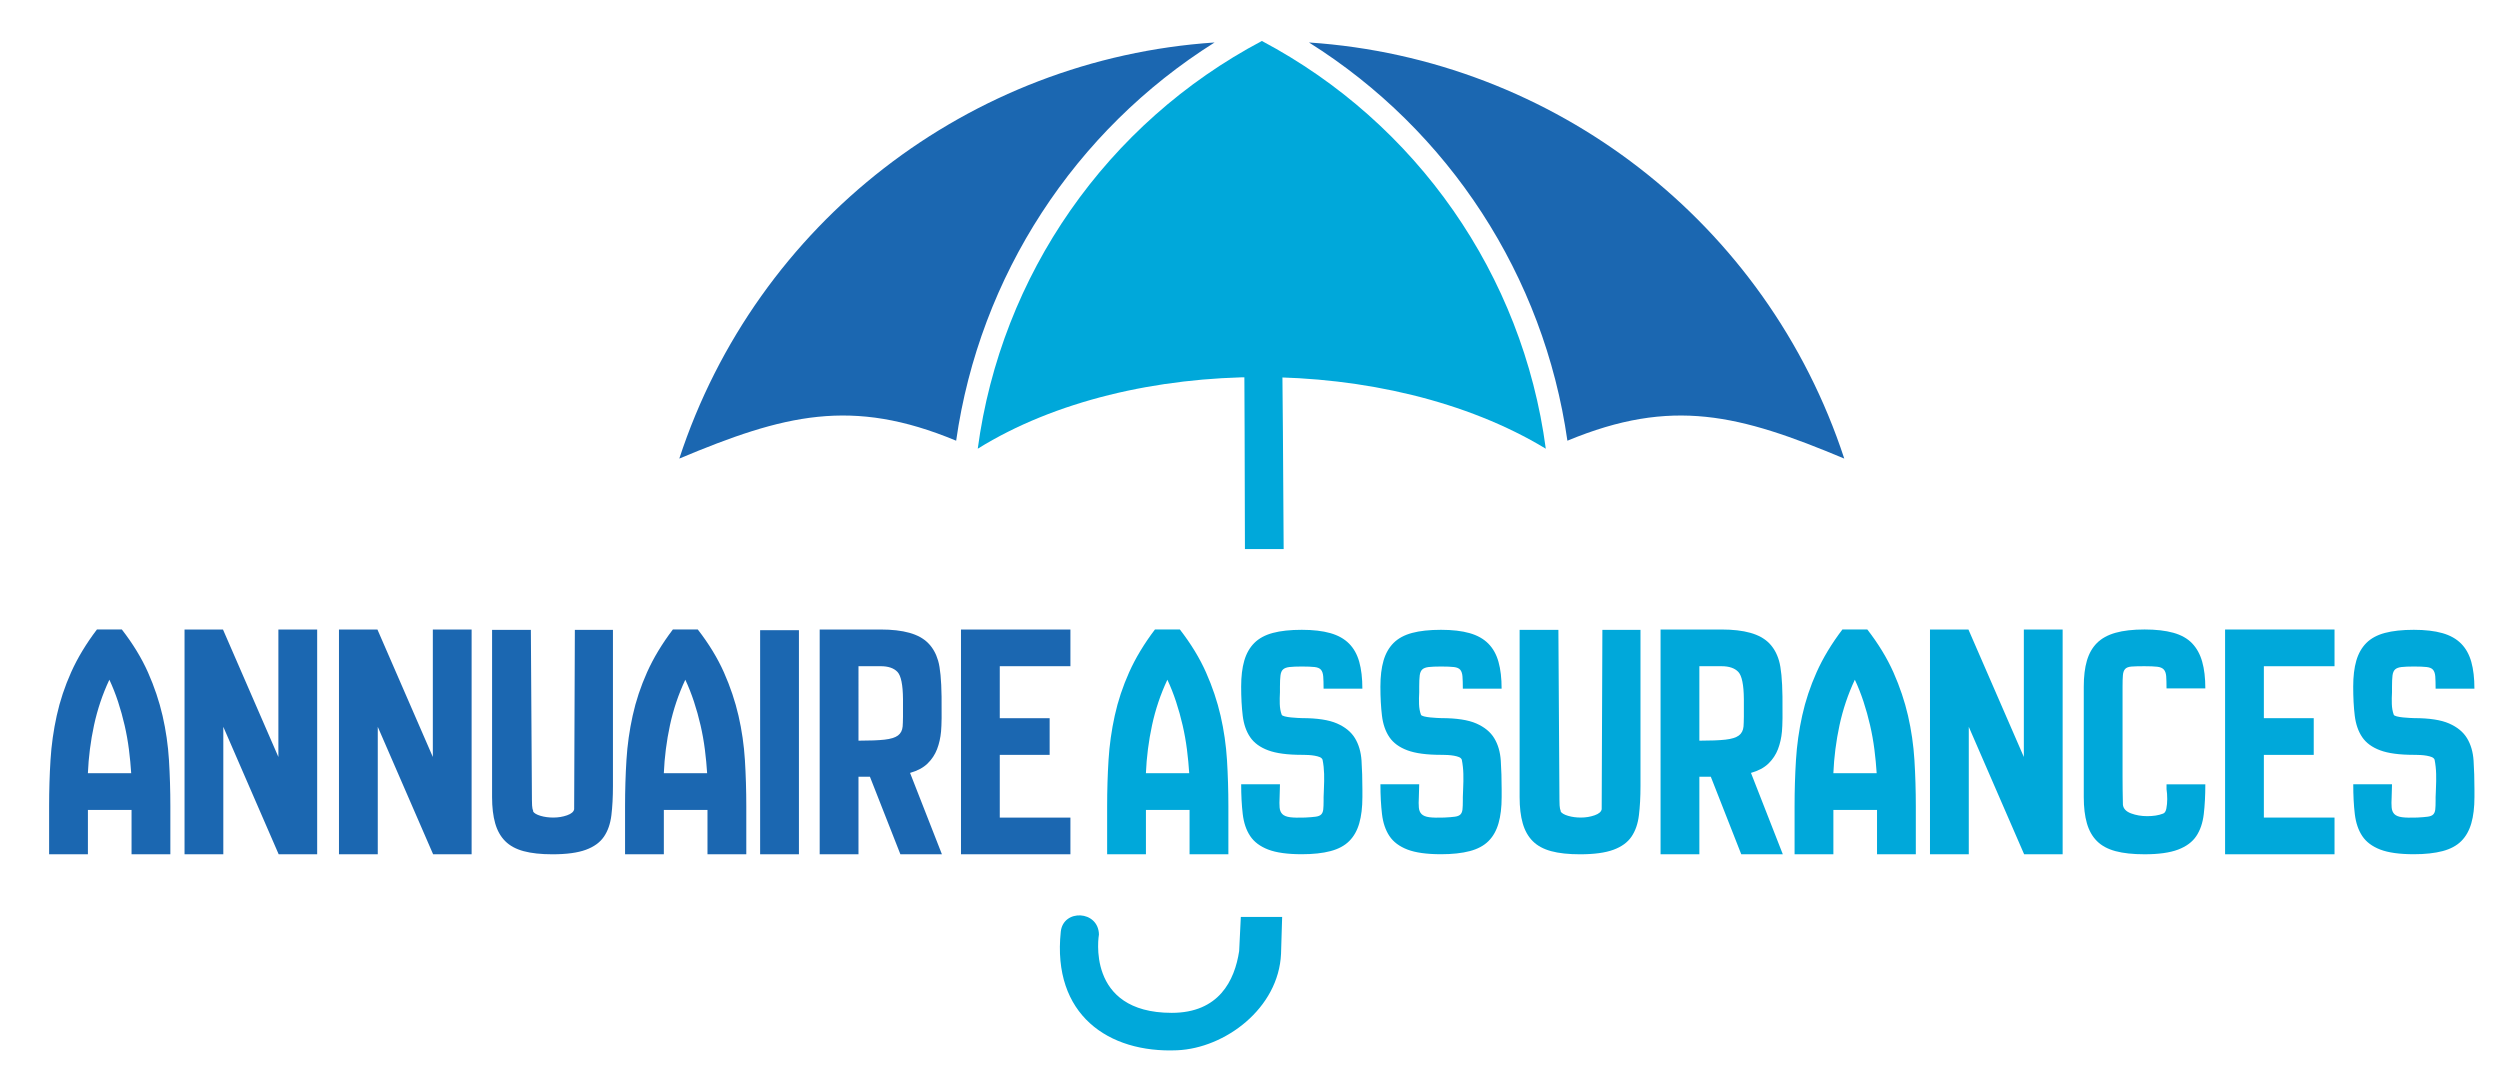
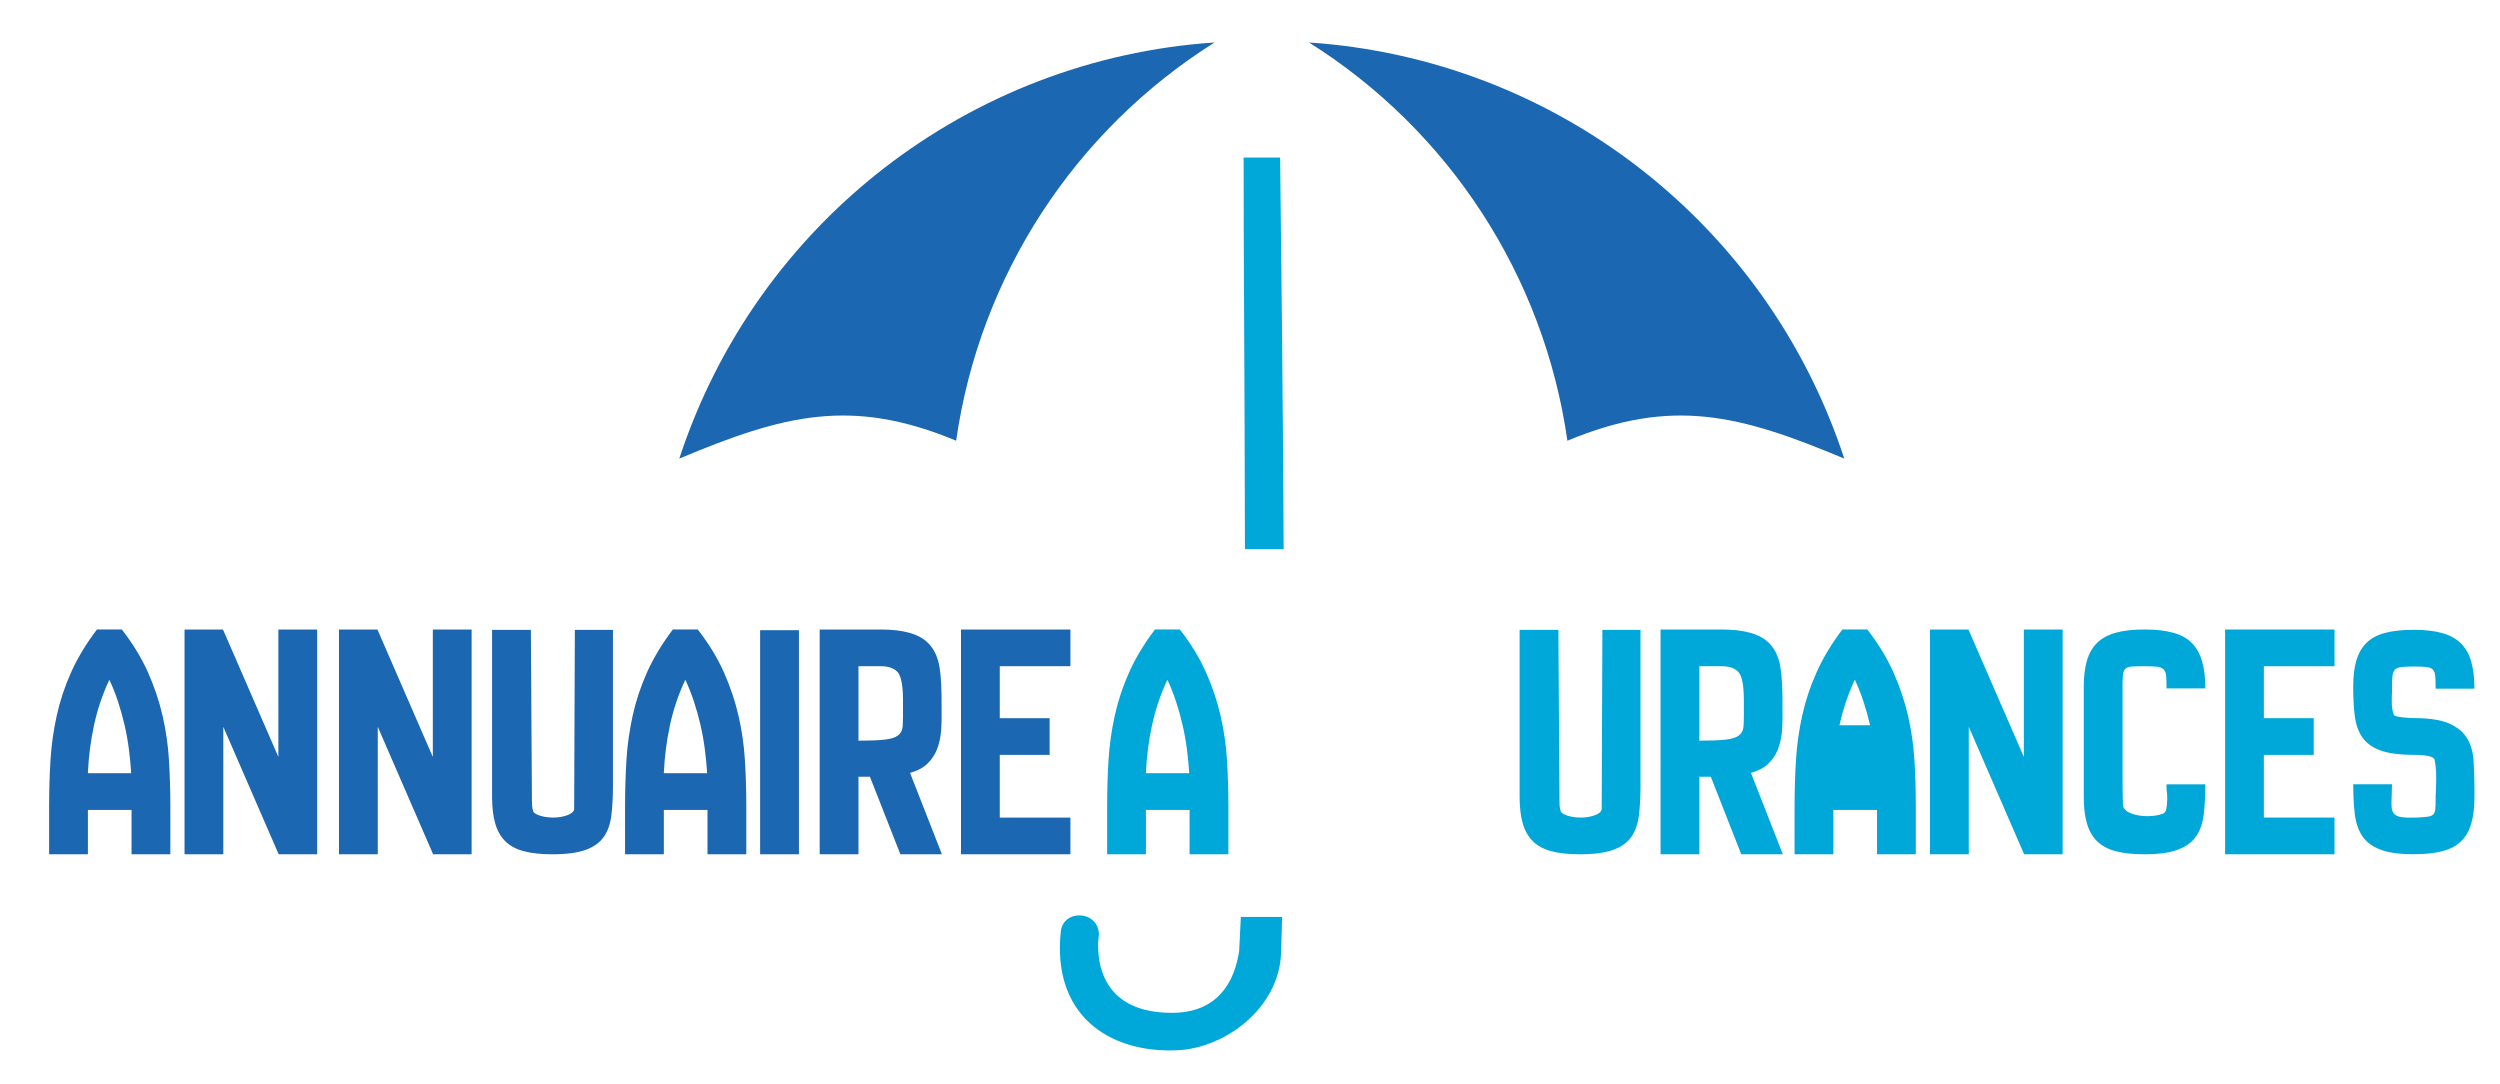
<svg xmlns="http://www.w3.org/2000/svg" version="1.1" id="Calque_1" x="0px" y="0px" width="173px" height="75px" viewBox="0 0 173 75" enable-background="new 0 0 173 75" xml:space="preserve">
  <g>
    <path fill-rule="evenodd" clip-rule="evenodd" fill="#00A8DA" d="M85.75,65.813c-0.31,2.048-1.404,4.276-4.665,4.276   c-6.004,0-5.038-5.424-5.038-5.424c-0.038-1.675-2.473-1.778-2.641-0.193c-0.605,5.733,3.286,8.413,8.053,8.207   c3.311-0.142,7.021-2.898,7.189-6.674c0.025-0.734,0.051-1.597,0.077-2.551h-2.86C85.826,64.305,85.788,65.103,85.75,65.813   L85.75,65.813z M88.829,37.996c-0.052-10.913-0.18-21.773-0.245-27.095h-2.525c-0.013,5.218,0.077,16.066,0.09,27.095H88.829z" />
    <path fill-rule="evenodd" clip-rule="evenodd" fill="#1B67B1" d="M84.049,2.939C67.106,4.073,52.367,15.385,47.008,31.734   c7.253-3.041,11.917-4.252,19.158-1.237C67.789,19.095,74.373,9.02,84.049,2.939L84.049,2.939z" />
    <path fill-rule="evenodd" clip-rule="evenodd" fill="#1B67B1" d="M90.581,2.939c16.956,1.134,31.681,12.446,37.042,28.795   c-7.254-3.041-11.905-4.252-19.159-1.237C106.84,19.095,100.269,9.02,90.581,2.939L90.581,2.939z" />
-     <path fill-rule="evenodd" clip-rule="evenodd" fill="#00A8DA" d="M106.969,31.051C105.371,19.018,98.04,8.518,87.321,2.835   C76.589,8.518,69.271,19.018,67.66,31.051C78.29,24.442,96.056,24.442,106.969,31.051L106.969,31.051z" />
  </g>
  <g>
    <g>
      <path fill="#1B67B1" d="M9.103,59.116v-3.067h-3.02v3.067H3.399v-3.331c0-1.087,0.032-2.149,0.096-3.188    c0.063-1.039,0.208-2.065,0.432-3.08c0.224-1.015,0.555-2.014,0.995-2.996c0.439-0.982,1.034-1.969,1.785-2.96h1.726    c0.767,0.991,1.37,1.981,1.81,2.972c0.439,0.991,0.775,1.989,1.007,2.996c0.231,1.007,0.379,2.029,0.443,3.068    c0.063,1.038,0.096,2.101,0.096,3.188v3.331H9.103z M9.079,53.508c-0.033-0.524-0.084-1.07-0.156-1.636    c-0.072-0.564-0.172-1.126-0.3-1.684c-0.128-0.557-0.28-1.103-0.455-1.636c-0.176-0.533-0.376-1.038-0.6-1.516    c-0.472,1.003-0.825,2.054-1.062,3.151c-0.236,1.1-0.377,2.205-0.424,3.319H9.079z" />
      <path fill="#1B67B1" d="M21.948,59.116h-2.664l-3.831-8.82v8.82H12.77V43.562h2.66l3.834,8.82v-8.82h2.684V59.116z" />
      <path fill="#1B67B1" d="M32.637,59.116h-2.665l-3.83-8.82v8.82h-2.685V43.562h2.661l3.834,8.82v-8.82h2.684V59.116z" />
      <path fill="#1B67B1" d="M36.736,43.586l0.072,11.598v0.119c0,0.129,0.003,0.272,0.012,0.433c0.008,0.159,0.036,0.296,0.084,0.407    h-0.024c0.08,0.129,0.255,0.233,0.527,0.313c0.271,0.08,0.567,0.119,0.887,0.119c0.335,0,0.651-0.053,0.947-0.156    c0.295-0.104,0.459-0.243,0.491-0.42c0.032-7.907,0.048-12.045,0.048-12.413h2.636v10.809c0,0.752-0.036,1.423-0.107,2.014    s-0.243,1.087-0.514,1.485c-0.271,0.399-0.689,0.704-1.255,0.911s-1.334,0.312-2.306,0.312c-0.797,0-1.462-0.072-1.996-0.216    c-0.534-0.144-0.96-0.375-1.278-0.695c-0.319-0.319-0.55-0.73-0.693-1.234c-0.143-0.503-0.215-1.105-0.215-1.81V43.586H36.736z" />
      <path fill="#1B67B1" d="M48.958,59.116v-3.067h-3.02v3.067h-2.684v-3.331c0-1.087,0.032-2.149,0.096-3.188    c0.063-1.039,0.208-2.065,0.432-3.08c0.223-1.015,0.555-2.014,0.995-2.996c0.439-0.982,1.034-1.969,1.785-2.96h1.726    c0.767,0.991,1.37,1.981,1.81,2.972c0.439,0.991,0.775,1.989,1.007,2.996c0.231,1.007,0.379,2.029,0.443,3.068    c0.063,1.038,0.096,2.101,0.096,3.188v3.331H48.958z M48.934,53.508c-0.033-0.524-0.084-1.07-0.156-1.636    c-0.072-0.564-0.172-1.126-0.3-1.684c-0.128-0.557-0.28-1.103-0.456-1.636s-0.375-1.038-0.599-1.516    c-0.472,1.003-0.826,2.054-1.062,3.151c-0.236,1.1-0.377,2.205-0.424,3.319H48.934z" />
      <path fill="#1B67B1" d="M52.601,43.609h2.685v15.507h-2.685V43.609z" />
      <path fill="#1B67B1" d="M62.307,59.116l-2.109-5.368h-0.791v5.368h-2.685V43.562h4.218c0.783,0,1.446,0.076,1.989,0.228    c0.543,0.152,0.975,0.388,1.294,0.707c0.319,0.32,0.551,0.728,0.695,1.223c0.144,0.495,0.223,1.326,0.239,2.492    c0.016,1.167,0.004,1.97-0.036,2.409c-0.041,0.439-0.132,0.847-0.276,1.222c-0.144,0.376-0.364,0.707-0.659,0.995    c-0.296,0.287-0.7,0.503-1.21,0.647l2.205,5.632H62.307z M59.407,51.255c0.782,0,1.386-0.024,1.81-0.072    c0.423-0.048,0.731-0.144,0.922-0.287c0.192-0.144,0.3-0.352,0.324-0.623s0.032-0.902,0.024-1.894    c-0.008-0.99-0.136-1.618-0.383-1.882c-0.248-0.264-0.635-0.396-1.163-0.396h-1.534V51.255z" />
      <path fill="#1B67B1" d="M74.073,59.116H66.5V43.562h7.573v2.54h-4.889v3.596h3.451v2.54h-3.451v4.338h4.889V59.116z" />
    </g>
    <g>
      <path fill="#00A8DA" d="M82.318,59.116v-3.067h-3.02v3.067h-2.684v-3.331c0-1.087,0.032-2.149,0.096-3.188    c0.063-1.039,0.208-2.065,0.432-3.08c0.223-1.015,0.555-2.014,0.995-2.996c0.439-0.982,1.034-1.969,1.785-2.96h1.726    c0.767,0.991,1.37,1.981,1.81,2.973c0.439,0.99,0.775,1.988,1.007,2.995c0.231,1.007,0.379,2.029,0.443,3.068    c0.063,1.038,0.096,2.101,0.096,3.188v3.331H82.318z M82.294,53.508c-0.033-0.524-0.084-1.07-0.156-1.636    c-0.072-0.564-0.172-1.126-0.3-1.684c-0.128-0.557-0.28-1.103-0.456-1.636s-0.375-1.038-0.599-1.516    c-0.472,1.003-0.826,2.054-1.062,3.151c-0.236,1.099-0.377,2.205-0.424,3.319H82.294z" />
-       <path fill="#00A8DA" d="M88.573,54.274c0,0.145-0.004,0.297-0.012,0.456c-0.008,0.159-0.012,0.303-0.012,0.431    c-0.016,0.288-0.016,0.527,0,0.72c0.016,0.191,0.079,0.344,0.19,0.455s0.29,0.184,0.536,0.216s0.59,0.039,1.034,0.023    c0.316-0.016,0.562-0.035,0.737-0.06c0.174-0.023,0.301-0.075,0.38-0.155c0.079-0.081,0.127-0.195,0.143-0.348    s0.024-0.348,0.024-0.588v-0.264c0-0.111,0.003-0.215,0.012-0.312c0.008-0.096,0.012-0.207,0.012-0.335    c0.016-0.304,0.02-0.623,0.012-0.959c-0.009-0.335-0.044-0.662-0.108-0.982c-0.033-0.08-0.096-0.141-0.192-0.18    c-0.096-0.04-0.212-0.072-0.348-0.096c-0.136-0.024-0.275-0.04-0.419-0.048c-0.144-0.009-0.272-0.013-0.383-0.013h-0.096    c-0.991,0-1.766-0.104-2.325-0.312c-0.56-0.207-0.975-0.512-1.247-0.911c-0.272-0.398-0.443-0.895-0.515-1.485    s-0.108-1.262-0.108-2.013c0-0.703,0.072-1.303,0.216-1.798c0.144-0.495,0.375-0.902,0.695-1.223    c0.319-0.319,0.747-0.551,1.282-0.694c0.535-0.144,1.202-0.216,2.001-0.216c0.782,0,1.441,0.076,1.977,0.229    c0.535,0.152,0.966,0.394,1.294,0.723c0.327,0.329,0.563,0.751,0.707,1.266c0.144,0.515,0.216,1.133,0.216,1.856h-2.684    c0-0.352-0.008-0.631-0.024-0.839s-0.068-0.363-0.155-0.468c-0.087-0.104-0.233-0.167-0.439-0.191    c-0.207-0.023-0.5-0.036-0.88-0.036s-0.67,0.013-0.868,0.036c-0.198,0.024-0.344,0.079-0.44,0.167    c-0.095,0.087-0.154,0.226-0.178,0.416s-0.036,0.452-0.036,0.785v0.382c-0.016,0.27-0.02,0.539-0.012,0.81    c0.008,0.27,0.051,0.515,0.132,0.737c0.016,0.048,0.087,0.088,0.214,0.119c0.127,0.031,0.271,0.056,0.43,0.071    s0.311,0.027,0.454,0.035c0.143,0.009,0.247,0.013,0.31,0.013c1.05,0,1.857,0.124,2.422,0.371    c0.565,0.248,0.979,0.587,1.241,1.019c0.262,0.432,0.414,0.95,0.454,1.559c0.039,0.607,0.06,1.27,0.06,1.989v0.526    c0,0.704-0.072,1.307-0.216,1.81c-0.144,0.504-0.375,0.915-0.695,1.234c-0.32,0.32-0.751,0.552-1.294,0.695    c-0.543,0.144-1.207,0.216-1.989,0.216c-0.991,0-1.766-0.108-2.325-0.323c-0.56-0.216-0.975-0.527-1.247-0.936    c-0.272-0.407-0.443-0.914-0.515-1.521s-0.108-1.294-0.108-2.062H88.573z" />
-       <path fill="#00A8DA" d="M98.208,54.274c0,0.145-0.004,0.297-0.012,0.456c-0.008,0.159-0.012,0.303-0.012,0.431    c-0.017,0.288-0.017,0.527,0,0.72c0.015,0.191,0.079,0.344,0.19,0.455s0.29,0.184,0.536,0.216c0.246,0.032,0.59,0.039,1.034,0.023    c0.316-0.016,0.562-0.035,0.737-0.06c0.174-0.023,0.301-0.075,0.38-0.155c0.079-0.081,0.127-0.195,0.143-0.348    s0.024-0.348,0.024-0.588v-0.264c0-0.111,0.003-0.215,0.012-0.312c0.008-0.096,0.012-0.207,0.012-0.335    c0.016-0.304,0.02-0.623,0.012-0.959c-0.008-0.335-0.044-0.662-0.107-0.982c-0.032-0.08-0.096-0.141-0.192-0.18    c-0.096-0.04-0.212-0.072-0.347-0.096c-0.136-0.024-0.276-0.04-0.419-0.048c-0.144-0.009-0.272-0.013-0.384-0.013h-0.096    c-0.991,0-1.766-0.104-2.325-0.312c-0.56-0.207-0.975-0.512-1.247-0.911c-0.272-0.398-0.443-0.895-0.515-1.485    s-0.108-1.262-0.108-2.013c0-0.703,0.072-1.303,0.216-1.798c0.144-0.495,0.375-0.902,0.695-1.223    c0.32-0.319,0.747-0.551,1.282-0.694c0.535-0.144,1.202-0.216,2.001-0.216c0.782,0,1.442,0.076,1.977,0.229    c0.535,0.152,0.967,0.394,1.294,0.723s0.563,0.751,0.707,1.266c0.145,0.515,0.216,1.133,0.216,1.856h-2.684    c0-0.352-0.009-0.631-0.024-0.839s-0.067-0.363-0.154-0.468c-0.087-0.104-0.234-0.167-0.44-0.191    c-0.206-0.023-0.499-0.036-0.88-0.036c-0.38,0-0.669,0.013-0.868,0.036c-0.198,0.024-0.344,0.079-0.439,0.167    c-0.095,0.087-0.155,0.226-0.179,0.416s-0.035,0.452-0.035,0.785v0.382c-0.016,0.27-0.021,0.539-0.012,0.81    c0.008,0.27,0.052,0.515,0.132,0.737c0.016,0.048,0.087,0.088,0.214,0.119c0.128,0.031,0.271,0.056,0.43,0.071    c0.16,0.016,0.311,0.027,0.454,0.035c0.143,0.009,0.247,0.013,0.311,0.013c1.05,0,1.857,0.124,2.422,0.371    c0.564,0.248,0.979,0.587,1.24,1.019c0.263,0.432,0.414,0.95,0.454,1.559c0.039,0.607,0.06,1.27,0.06,1.989v0.526    c0,0.704-0.071,1.307-0.216,1.81c-0.144,0.504-0.375,0.915-0.694,1.234c-0.32,0.32-0.752,0.552-1.295,0.695    s-1.207,0.216-1.989,0.216c-0.991,0-1.766-0.108-2.325-0.323c-0.56-0.216-0.975-0.527-1.247-0.936    c-0.272-0.407-0.443-0.914-0.515-1.521s-0.108-1.294-0.108-2.062H98.208z" />
      <path fill="#00A8DA" d="M107.841,43.586l0.072,11.596v0.121c0,0.129,0.004,0.272,0.012,0.433c0.008,0.159,0.036,0.296,0.084,0.407    h-0.023c0.079,0.129,0.255,0.233,0.527,0.313c0.271,0.08,0.566,0.119,0.887,0.119c0.335,0,0.65-0.053,0.946-0.156    s0.459-0.243,0.491-0.42c0.032-7.907,0.048-12.045,0.048-12.413h2.637v10.809c0,0.752-0.036,1.423-0.108,2.014    c-0.071,0.591-0.242,1.087-0.513,1.485c-0.271,0.399-0.69,0.704-1.255,0.911c-0.565,0.207-1.335,0.312-2.307,0.312    c-0.797,0-1.462-0.072-1.995-0.216c-0.534-0.144-0.96-0.375-1.278-0.695c-0.319-0.319-0.55-0.73-0.693-1.234    c-0.144-0.503-0.215-1.105-0.215-1.81V43.586H107.841z" />
      <path fill="#00A8DA" d="M120.495,59.116l-2.108-5.368h-0.791v5.368h-2.685V43.562h4.219c0.782,0,1.445,0.076,1.988,0.228    c0.543,0.152,0.975,0.388,1.295,0.707c0.319,0.32,0.551,0.728,0.694,1.223c0.145,0.495,0.224,1.326,0.24,2.492    c0.016,1.167,0.004,1.97-0.036,2.409s-0.132,0.847-0.275,1.222c-0.144,0.376-0.364,0.707-0.659,0.995    c-0.296,0.287-0.699,0.503-1.21,0.647l2.204,5.632H120.495z M117.596,51.255c0.782,0,1.386-0.024,1.81-0.072    c0.423-0.048,0.73-0.144,0.923-0.287c0.191-0.144,0.299-0.352,0.323-0.623c0.023-0.271,0.031-0.902,0.023-1.894    c-0.008-0.99-0.136-1.617-0.383-1.881c-0.248-0.264-0.636-0.396-1.162-0.396h-1.534V51.255z" />
-       <path fill="#00A8DA" d="M129.89,59.116v-3.067h-3.02v3.067h-2.685v-3.331c0-1.087,0.032-2.149,0.096-3.188    c0.063-1.039,0.208-2.065,0.432-3.08s0.555-2.014,0.995-2.996c0.438-0.982,1.034-1.969,1.785-2.96h1.726    c0.767,0.991,1.369,1.981,1.81,2.973c0.439,0.99,0.774,1.988,1.007,2.995c0.23,1.007,0.379,2.029,0.443,3.068    c0.063,1.038,0.096,2.101,0.096,3.188v3.331H129.89z M129.866,53.508c-0.033-0.524-0.084-1.07-0.156-1.636    c-0.072-0.564-0.172-1.126-0.3-1.684c-0.128-0.557-0.279-1.103-0.455-1.636s-0.376-1.038-0.6-1.516    c-0.472,1.003-0.825,2.054-1.062,3.151c-0.235,1.099-0.377,2.205-0.424,3.319H129.866z" />
+       <path fill="#00A8DA" d="M129.89,59.116v-3.067h-3.02v3.067h-2.685v-3.331c0-1.087,0.032-2.149,0.096-3.188    c0.063-1.039,0.208-2.065,0.432-3.08s0.555-2.014,0.995-2.996c0.438-0.982,1.034-1.969,1.785-2.96h1.726    c0.767,0.991,1.369,1.981,1.81,2.973c0.439,0.99,0.774,1.988,1.007,2.995c0.23,1.007,0.379,2.029,0.443,3.068    c0.063,1.038,0.096,2.101,0.096,3.188v3.331H129.89z M129.866,53.508c-0.033-0.524-0.084-1.07-0.156-1.636    c-0.072-0.564-0.172-1.126-0.3-1.684c-0.128-0.557-0.279-1.103-0.455-1.636s-0.376-1.038-0.6-1.516    c-0.472,1.003-0.825,2.054-1.062,3.151H129.866z" />
      <path fill="#00A8DA" d="M142.735,59.116h-2.665l-3.83-8.82v8.82h-2.685V43.562h2.66l3.835,8.82v-8.82h2.685V59.116z" />
      <path fill="#00A8DA" d="M152.609,54.274c0,0.768-0.037,1.454-0.108,2.062c-0.072,0.607-0.244,1.114-0.517,1.521    c-0.272,0.408-0.693,0.72-1.263,0.936c-0.568,0.215-1.341,0.323-2.318,0.323c-0.802,0-1.471-0.072-2.007-0.216    c-0.537-0.144-0.966-0.375-1.286-0.695c-0.32-0.319-0.553-0.73-0.697-1.234c-0.145-0.503-0.216-1.105-0.216-1.81v-7.645    c0-0.703,0.071-1.303,0.216-1.798s0.377-0.902,0.697-1.223c0.32-0.319,0.749-0.555,1.286-0.707    c0.536-0.151,1.205-0.228,2.007-0.228c0.785,0,1.45,0.076,1.994,0.228c0.545,0.152,0.978,0.396,1.298,0.731    c0.321,0.336,0.554,0.759,0.697,1.271c0.145,0.511,0.217,1.126,0.217,1.845h-2.685c0-0.351-0.008-0.631-0.023-0.839    c-0.017-0.207-0.072-0.363-0.168-0.467c-0.096-0.104-0.248-0.168-0.455-0.191c-0.208-0.024-0.504-0.036-0.887-0.036    c-0.384,0-0.68,0.008-0.887,0.023c-0.208,0.017-0.356,0.072-0.443,0.168c-0.089,0.096-0.141,0.24-0.156,0.432    c-0.017,0.191-0.024,0.455-0.024,0.791v4.625c0,0.495,0,1.031,0,1.606s0.008,1.222,0.024,1.94c0.032,0.272,0.22,0.472,0.563,0.6    c0.343,0.128,0.715,0.191,1.114,0.191c0.432,0,0.791-0.056,1.078-0.168c0.128-0.032,0.212-0.151,0.252-0.359    c0.04-0.207,0.06-0.423,0.06-0.646c0-0.129-0.004-0.252-0.012-0.372c-0.008-0.119-0.021-0.228-0.036-0.323v-0.336H152.609z" />
      <path fill="#00A8DA" d="M161.549,59.116h-7.573V43.562h7.573v2.541h-4.89v3.595h3.451v2.54h-3.451v4.338h4.89V59.116z" />
      <path fill="#00A8DA" d="M165.526,54.274c0,0.145-0.004,0.297-0.012,0.456c-0.009,0.159-0.012,0.303-0.012,0.431    c-0.017,0.288-0.017,0.527,0,0.72c0.016,0.191,0.079,0.344,0.189,0.455c0.111,0.111,0.29,0.184,0.536,0.216    c0.245,0.032,0.59,0.039,1.034,0.023c0.316-0.016,0.562-0.035,0.736-0.06c0.175-0.023,0.301-0.075,0.381-0.155    c0.079-0.081,0.127-0.195,0.143-0.348s0.023-0.348,0.023-0.588v-0.264c0-0.111,0.004-0.215,0.013-0.312    c0.008-0.096,0.012-0.207,0.012-0.335c0.016-0.304,0.02-0.623,0.012-0.959c-0.008-0.335-0.044-0.662-0.107-0.982    c-0.032-0.08-0.096-0.141-0.191-0.18c-0.097-0.04-0.213-0.072-0.348-0.096c-0.137-0.024-0.276-0.04-0.42-0.048    c-0.144-0.009-0.271-0.013-0.383-0.013h-0.097c-0.99,0-1.766-0.104-2.324-0.312c-0.56-0.207-0.975-0.512-1.246-0.911    c-0.272-0.398-0.443-0.895-0.516-1.485s-0.107-1.262-0.107-2.013c0-0.703,0.071-1.303,0.215-1.798    c0.145-0.495,0.376-0.902,0.695-1.223c0.319-0.319,0.747-0.551,1.282-0.694s1.202-0.216,2.001-0.216    c0.783,0,1.442,0.076,1.978,0.229c0.535,0.152,0.967,0.394,1.294,0.723s0.563,0.751,0.707,1.266    c0.145,0.515,0.216,1.133,0.216,1.856h-2.685c0-0.352-0.008-0.631-0.023-0.839s-0.067-0.363-0.154-0.468    c-0.087-0.104-0.234-0.167-0.44-0.191c-0.206-0.023-0.499-0.036-0.879-0.036c-0.381,0-0.67,0.013-0.868,0.036    c-0.198,0.024-0.345,0.079-0.44,0.167c-0.095,0.087-0.154,0.226-0.179,0.416c-0.023,0.19-0.035,0.452-0.035,0.785v0.382    c-0.016,0.27-0.021,0.539-0.012,0.81c0.008,0.27,0.052,0.515,0.132,0.737c0.016,0.048,0.088,0.088,0.215,0.119    s0.27,0.056,0.43,0.071c0.159,0.016,0.31,0.027,0.453,0.035c0.144,0.009,0.247,0.013,0.311,0.013c1.05,0,1.857,0.124,2.422,0.371    c0.564,0.248,0.979,0.587,1.24,1.019c0.263,0.432,0.414,0.95,0.454,1.559c0.039,0.607,0.06,1.27,0.06,1.989v0.526    c0,0.704-0.071,1.307-0.216,1.81c-0.144,0.504-0.375,0.915-0.694,1.234c-0.32,0.32-0.752,0.552-1.295,0.695    s-1.206,0.216-1.989,0.216c-0.99,0-1.766-0.108-2.324-0.323c-0.56-0.216-0.975-0.527-1.246-0.936    c-0.272-0.407-0.443-0.914-0.516-1.521s-0.107-1.294-0.107-2.062H165.526z" />
    </g>
  </g>
  <g>
</g>
  <g>
</g>
  <g>
</g>
  <g>
</g>
  <g>
</g>
  <g>
</g>
</svg>